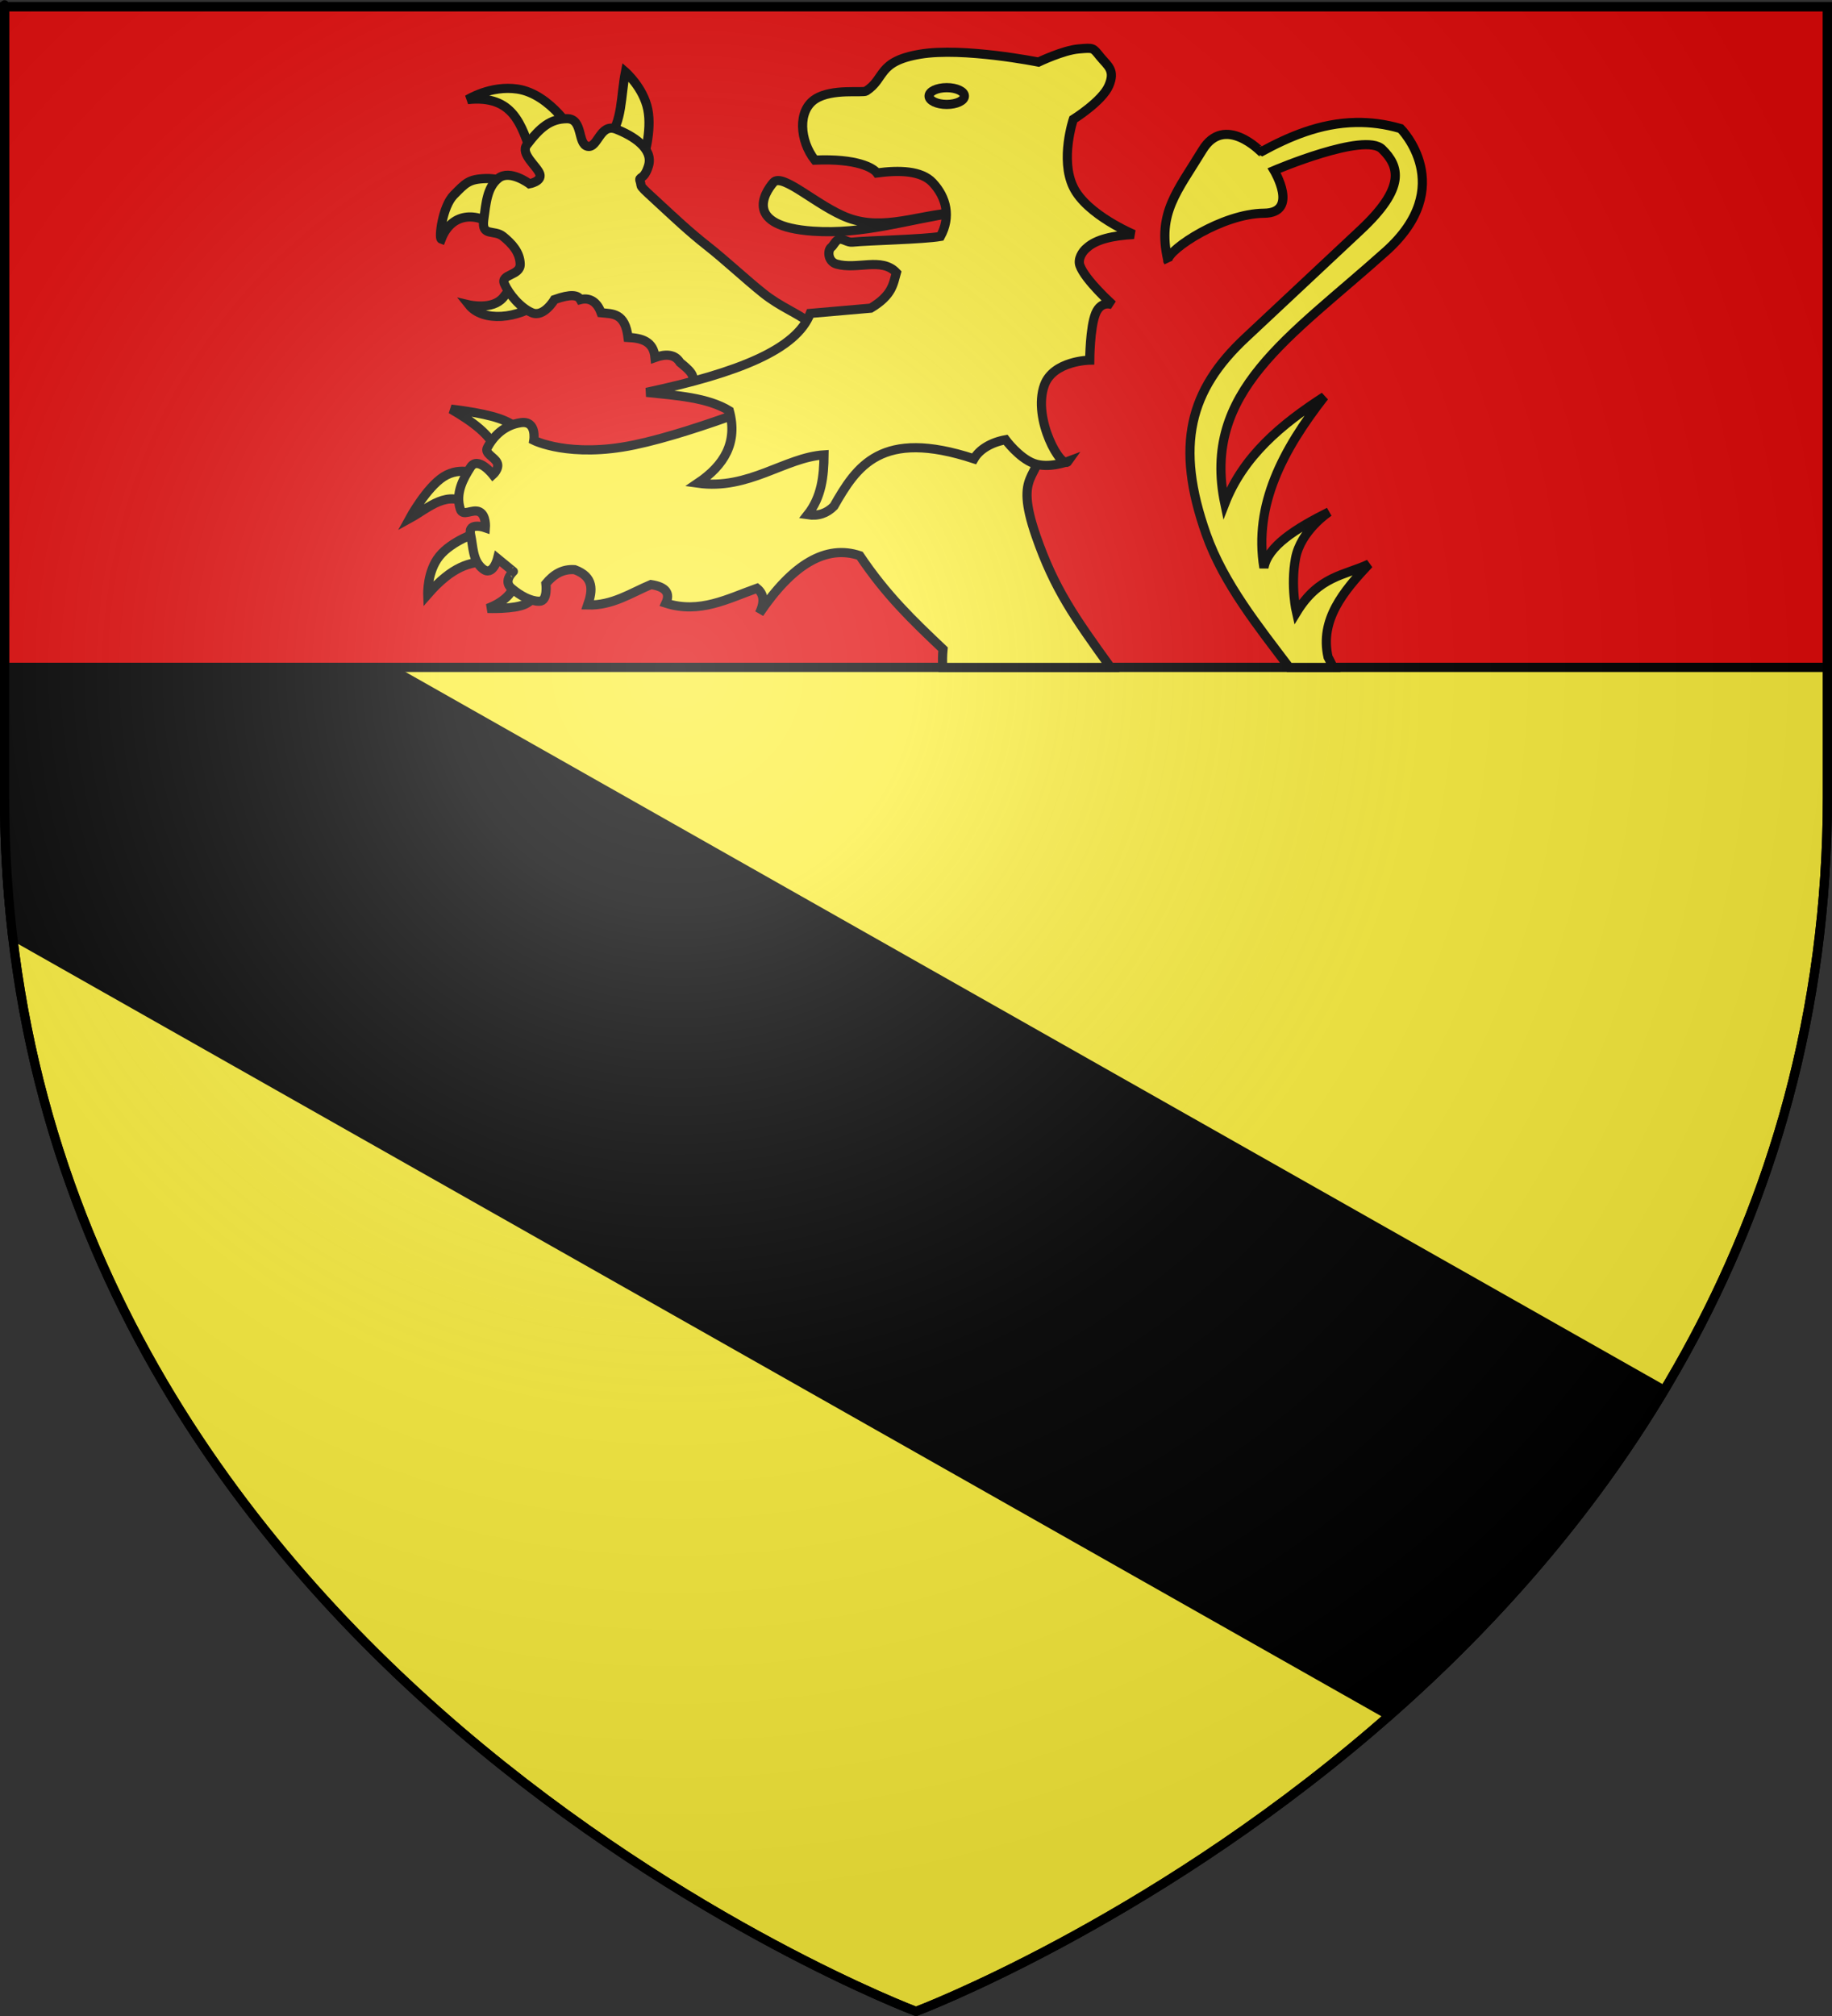
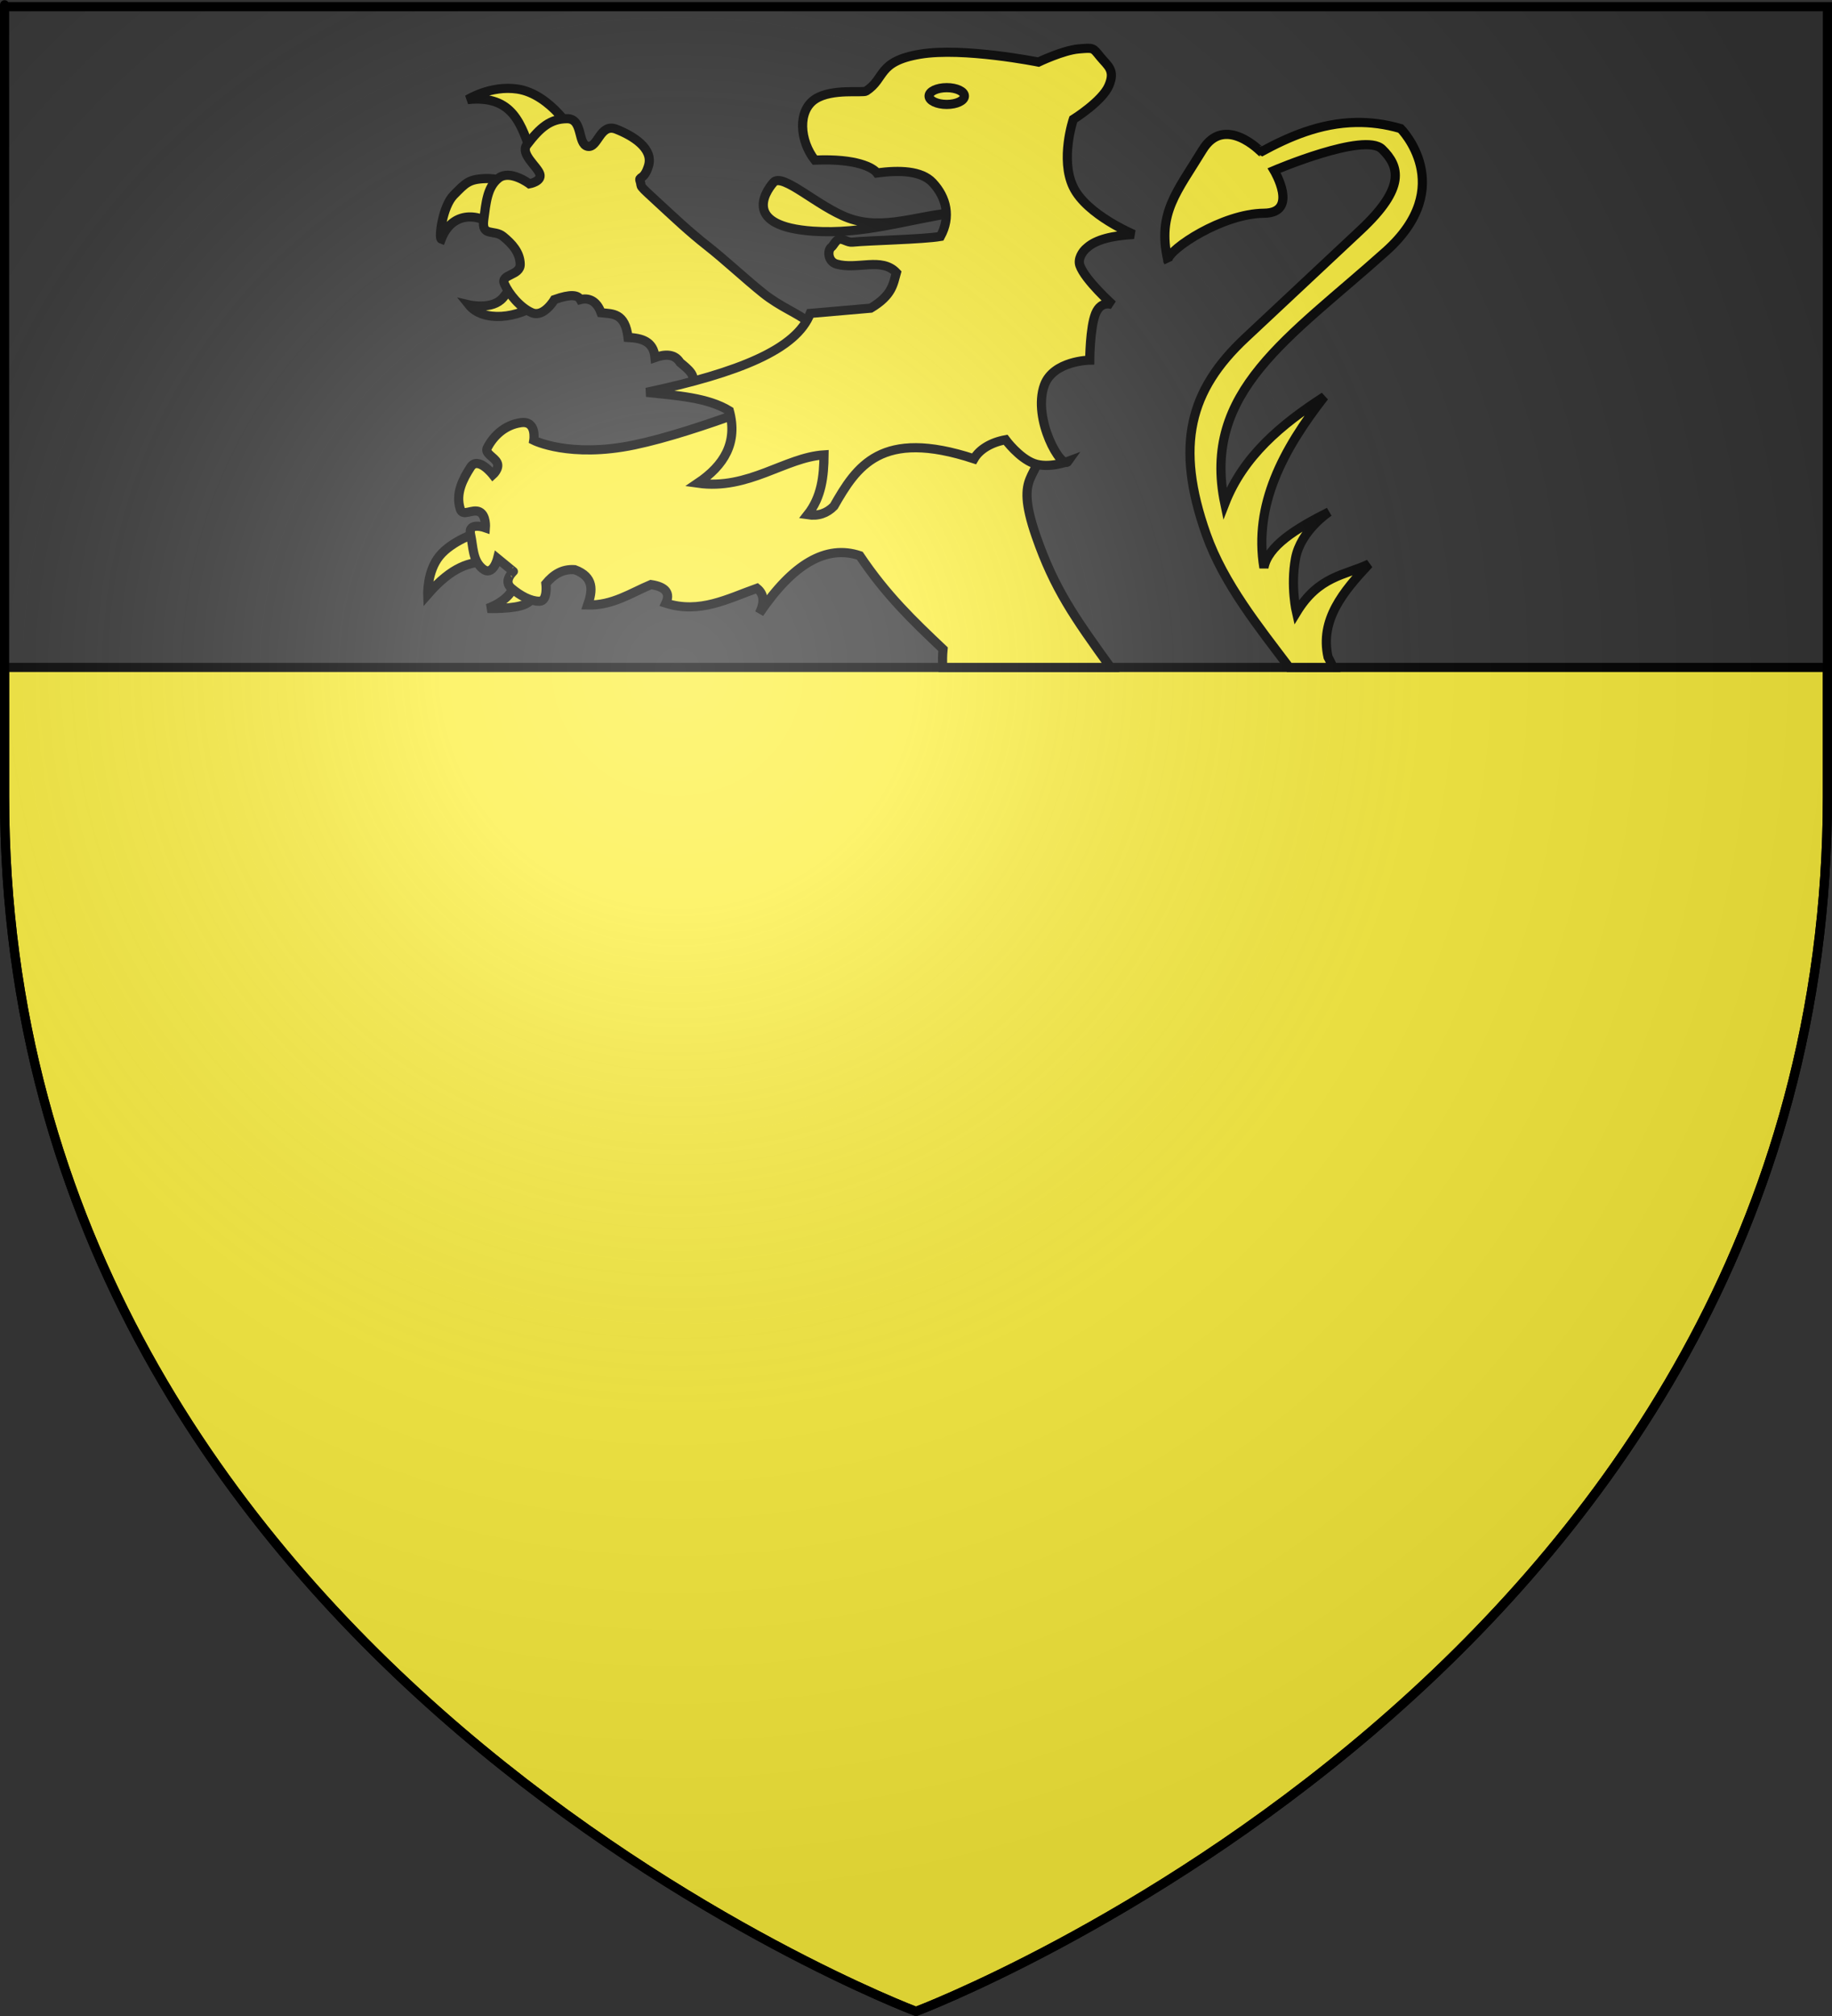
<svg xmlns="http://www.w3.org/2000/svg" xmlns:ns1="http://sodipodi.sourceforge.net/DTD/sodipodi-0.dtd" xmlns:ns2="http://www.inkscape.org/namespaces/inkscape" xmlns:xlink="http://www.w3.org/1999/xlink" height="660" width="600" version="1.0" id="svg2" ns1:version="0.32" ns2:version="0.45.1" ns1:docname="Blason_ville_fr_Augerolles_(Puy-de-Dôme).svg" ns1:docbase="C:\Documents and Settings\Bruno Vallette\Mes documents\Perso\Wikipédia Blasons\Communes BVA" ns2:export-filename="/Users/olivier/Desktop/Blason Rouge/Blason_Vide_3D.png" ns2:export-xdpi="144" ns2:export-ydpi="144" ns2:output_extension="org.inkscape.output.svg.inkscape">
  <rect width="100%" height="100%" fill="#333333" stroke="none" />
  <ns1:namedview ns2:window-height="712" ns2:window-width="1024" ns2:pageshadow="2" ns2:pageopacity="0.0" guidetolerance="10.0" gridtolerance="10.0" objecttolerance="10.0" borderopacity="1.0" bordercolor="#666666" pagecolor="#ffffff" id="base" showgrid="false" height="660px" ns2:zoom="0.78181785" ns2:cx="300" ns2:cy="329.99986" ns2:window-x="-4" ns2:window-y="-4" ns2:current-layer="layer3" />
  <desc id="desc4">Flag of Canton of Valais (Wallis)</desc>
  <defs id="defs6">
    <linearGradient id="linearGradient2893">
      <stop style="stop-color:white;stop-opacity:0.314;" offset="0" id="stop2895" />
      <stop id="stop2897" offset="0.19" style="stop-color:white;stop-opacity:0.251;" />
      <stop style="stop-color:#6b6b6b;stop-opacity:0.125;" offset="0.6" id="stop2901" />
      <stop style="stop-color:black;stop-opacity:0.125;" offset="1" id="stop2899" />
    </linearGradient>
    <linearGradient id="linearGradient2885">
      <stop id="stop2887" offset="0" style="stop-color:white;stop-opacity:1;" />
      <stop style="stop-color:white;stop-opacity:1;" offset="0.229" id="stop2891" />
      <stop id="stop2889" offset="1" style="stop-color:black;stop-opacity:1;" />
    </linearGradient>
    <linearGradient id="linearGradient2955">
      <stop id="stop2867" offset="0" style="stop-color:#fd0000;stop-opacity:1;" />
      <stop style="stop-color:#e77275;stop-opacity:0.659;" offset="0.5" id="stop2873" />
      <stop style="stop-color:black;stop-opacity:0.323;" offset="1" id="stop2959" />
    </linearGradient>
    <radialGradient ns2:collect="always" xlink:href="#linearGradient2955" id="radialGradient2961" cx="225.524" cy="218.901" fx="225.524" fy="218.901" r="300" gradientTransform="matrix(-4.167939e-4,2.183,-1.884,-3.599562e-4,615.597,-289.121)" gradientUnits="userSpaceOnUse" />
    <polygon id="star" transform="scale(53,53)" points="0,-1 0.588,0.809 -0.951,-0.309 0.951,-0.309 -0.588,0.809 0,-1 " />
    <clipPath id="clip">
      <path d="M 0,-200 L 0,600 L 300,600 L 300,-200 L 0,-200 z " id="path10" />
    </clipPath>
    <radialGradient ns2:collect="always" xlink:href="#linearGradient2955" id="radialGradient1911" gradientUnits="userSpaceOnUse" gradientTransform="matrix(-4.167939e-4,2.183,-1.884,-3.599562e-4,615.597,-289.121)" cx="225.524" cy="218.901" fx="225.524" fy="218.901" r="300" />
    <radialGradient ns2:collect="always" xlink:href="#linearGradient2955" id="radialGradient2865" gradientUnits="userSpaceOnUse" gradientTransform="matrix(0,1.749,-1.593,-1.049767e-7,551.788,-191.29)" cx="225.524" cy="218.901" fx="225.524" fy="218.901" r="300" />
    <radialGradient ns2:collect="always" xlink:href="#linearGradient2955" id="radialGradient2871" gradientUnits="userSpaceOnUse" gradientTransform="matrix(0,1.386,-1.323,-5.741131e-8,-158.082,-109.541)" cx="225.524" cy="218.901" fx="225.524" fy="218.901" r="300" />
    <radialGradient ns2:collect="always" xlink:href="#linearGradient2893" id="radialGradient3163" gradientUnits="userSpaceOnUse" gradientTransform="matrix(1.353,0,0,1.349,-77.629,-85.747)" cx="221.445" cy="226.331" fx="221.445" fy="226.331" r="300" />
  </defs>
  <g ns2:groupmode="layer" id="layer3" ns2:label="Fond écu" style="display:inline">
-     <path style="fill:#e20909;fill-opacity:1;fill-rule:evenodd;stroke:#000000;stroke-width:3;stroke-linecap:butt;stroke-linejoin:miter;stroke-miterlimit:4;stroke-dasharray:none;stroke-opacity:1;display:inline" d="M 1.5,2.188 L 1.5,218.5 L 598.5,218.5 C 598.5,57.45 598.5,2.188 598.5,2.188 L 1.5,2.188 z " id="path2195" />
    <path style="fill:#fcef3c;fill-opacity:1;fill-rule:evenodd;stroke:#000000;stroke-width:3;stroke-linecap:butt;stroke-linejoin:miter;stroke-miterlimit:4;stroke-dasharray:none;stroke-opacity:1" d="M 1.5,218.5 L 1.5,260.719 C 1.5,546.17 300,658.5 300,658.5 C 300,658.5 598.5,546.17 598.5,260.719 C 598.5,214.104 598.5,249.933 598.5,218.5 L 1.5,218.5 z " id="path2855" />
  </g>
  <g ns2:groupmode="layer" id="layer4" ns2:label="Meubles" ns1:insensitive="true">
    <g id="g4276" transform="translate(1.573,0)" style="fill:#fcef3c;fill-opacity:1;display:inline">
      <path d="M 175.693,98.73 C 168.022,104.513 156.541,105.512 152,99.807 C 152,99.807 159.712,101.613 163.2,97.438 C 167.934,91.772 168.105,89.096 168.8,90.33 L 175.693,98.73 z " style="fill:#fcef3c;fill-opacity:1;fill-rule:evenodd;stroke:#000000;stroke-width:3;stroke-linecap:butt;stroke-linejoin:miter;stroke-miterlimit:4;stroke-dasharray:none;stroke-opacity:1;display:inline" id="path1738" />
      <path d="M 161.046,74.391 C 154.329,69.144 146.229,69.745 142.954,78.268 C 142.086,77.943 143.32,67.592 147.046,63.837 C 150.877,59.976 151.892,58.614 157.6,58.452 C 163.308,58.291 170.523,61.683 170.523,61.683 L 161.046,74.391 z " style="fill:#fcef3c;fill-opacity:1;fill-rule:evenodd;stroke:#000000;stroke-width:3;stroke-linecap:butt;stroke-linejoin:miter;stroke-miterlimit:4;stroke-dasharray:none;stroke-opacity:1;display:inline" id="path1748" />
      <path d="M 172.677,50.698 C 169.155,41.061 166.723,30.971 151.569,32.606 C 151.569,32.606 159.133,27.832 167.939,29.159 C 178.82,30.8 186.824,44.015 186.247,44.237 L 172.677,50.698 z " style="fill:#fcef3c;fill-opacity:1;fill-rule:evenodd;stroke:#000000;stroke-width:3;stroke-linecap:butt;stroke-linejoin:miter;stroke-miterlimit:4;stroke-dasharray:none;stroke-opacity:1;display:inline" id="path1750" />
-       <path d="M 197.662,44.883 C 202.252,40.498 201.763,31.035 203.263,23.559 C 203.263,23.559 209.132,28.675 210.586,35.836 C 212.04,42.998 209.078,52.206 209.078,52.206 L 197.662,44.883 z " style="fill:#fcef3c;fill-opacity:1;fill-rule:evenodd;stroke:#000000;stroke-width:3;stroke-linecap:butt;stroke-linejoin:miter;stroke-miterlimit:4;stroke-dasharray:none;stroke-opacity:1;display:inline" id="path1752" />
      <path d="M 231.909,129.962 L 224.371,126.246 C 227.105,123.334 223.984,121.008 221.14,118.654 C 219.452,115.856 216.361,115.829 212.955,117.038 C 212.464,111.695 208.588,110.704 204.124,110.469 C 203.13,102.319 199.058,102.786 195.293,102.392 C 193.776,98.23 191.029,97.444 188.508,98.084 C 187.678,96.58 185.411,96.153 180.001,98.084 C 180.001,98.084 176.554,104.007 172.677,102.392 C 168.8,100.776 165.031,96.146 163.631,92.915 C 162.231,89.684 168.908,90.33 168.8,86.453 C 168.693,82.576 166.108,79.776 163.2,77.407 C 160.292,75.037 156.092,77.622 156.846,72.022 C 157.6,66.422 157.95,61.306 161.692,58.345 C 165.435,55.383 171.816,60.176 171.816,60.176 C 171.816,60.176 175.989,59.422 175.222,56.972 C 174.454,54.522 168.746,50.375 170.954,47.468 C 175.37,41.652 178.708,38.906 184.093,38.852 C 189.478,38.798 187.485,47.198 190.878,47.898 C 194.27,48.598 194.889,40.198 200.247,42.298 C 205.605,44.398 212.588,48.597 210.801,54.36 C 209.283,59.257 207.486,57.555 208.076,59.302 C 208.901,61.742 206.606,59.585 215.324,67.606 C 219.029,71.014 224.139,75.862 229.986,80.452 C 235.833,85.042 242.543,91.331 248.316,95.954 C 254.089,100.576 259.573,102.455 263.397,105.547 C 267.221,108.64 269.603,110.577 269.603,110.577 L 231.909,129.962 z " style="fill:#fcef3c;fill-opacity:1;fill-rule:evenodd;stroke:#000000;stroke-width:3;stroke-linecap:butt;stroke-linejoin:miter;stroke-miterlimit:4;stroke-dasharray:none;stroke-opacity:1;display:inline" id="path1727" />
-       <path d="M 160.914,147.346 C 159.034,142.41 153.271,138.072 146.14,133.943 C 146.14,133.943 156.002,135.01 161.828,136.99 C 167.653,138.969 169.443,141.863 169.443,141.863 L 160.914,147.346 z " style="fill:#fcef3c;fill-opacity:1;fill-rule:evenodd;stroke:#000000;stroke-width:3;stroke-linecap:butt;stroke-linejoin:miter;stroke-miterlimit:4;stroke-dasharray:none;stroke-opacity:1;display:inline" id="path1564" />
-       <path d="M 152.69,165.47 C 144.846,160.04 138.944,166.255 132.585,169.735 C 132.585,169.735 138.076,159.644 143.711,156.064 C 149.346,152.485 155.126,155.418 155.126,155.418 L 152.69,165.47 z " style="fill:#fcef3c;fill-opacity:1;fill-rule:evenodd;stroke:#000000;stroke-width:3;stroke-linecap:butt;stroke-linejoin:miter;stroke-miterlimit:4;stroke-dasharray:none;stroke-opacity:1;display:inline" id="path1566" />
      <path d="M 158.02,183.899 C 152.491,183.952 146.607,185.29 138.525,194.56 C 138.525,194.56 138.259,187.135 142.333,182.071 C 146.407,177.007 154.822,174.304 154.822,174.304 L 158.02,183.899 z " style="fill:#fcef3c;fill-opacity:1;fill-rule:evenodd;stroke:#000000;stroke-width:3;stroke-linecap:butt;stroke-linejoin:miter;stroke-miterlimit:4;stroke-dasharray:none;stroke-opacity:1;display:inline" id="path1568" />
      <path d="M 166.852,191.228 C 166.421,194.223 163.083,197.326 158.125,199.191 C 158.125,199.191 166.929,199.515 170.509,197.759 C 174.089,196.002 173.25,193.189 173.25,193.189 L 166.852,191.228 z " style="fill:#fcef3c;fill-opacity:1;fill-rule:evenodd;stroke:#000000;stroke-width:3;stroke-linecap:butt;stroke-linejoin:miter;stroke-miterlimit:4;stroke-dasharray:none;stroke-opacity:1;display:inline" id="path1570" />
      <path id="path1756" d="M 442.562,40.094 C 430.742,40.288 420.421,44.824 411.438,49.719 C 411.437,49.719 399.468,37.246 392.25,49.125 C 383.988,62.722 377.398,69.701 380.875,85.062 C 381.385,81.471 398.788,69.925 412.375,69.812 C 424.042,69.716 415.719,55.812 415.719,55.812 C 415.719,55.812 445.275,43.177 451.062,48.812 C 456.85,54.448 458.884,61.418 444.031,75.312 L 406.281,110.656 C 388.065,127.698 383.164,145.786 393.469,174.906 C 399.218,191.153 410.9,205.528 420.656,218.5 L 435.094,218.5 C 434.089,216.432 433.375,215.125 433.375,215.125 C 430.648,202.916 438.34,193.674 446.781,184.656 C 438.724,188.421 430.341,188.505 423.031,200.5 C 423.031,200.5 421.043,191.982 422.719,182.844 C 424.394,173.706 433.688,167.594 433.688,167.594 C 422.779,173.052 413.63,178.808 412.375,185.875 C 408.979,165.288 418.613,147.204 432.156,129.844 C 418.053,138.929 405.61,149.345 399.562,164.875 C 391.849,128.09 420.633,110.652 452.281,82.312 C 476.035,61.043 457.156,42.094 457.156,42.094 C 452.052,40.605 447.188,40.018 442.562,40.094 z M 380.875,85.062 C 380.841,85.302 380.878,85.493 381,85.656 C 380.95,85.45 380.921,85.266 380.875,85.062 z M 336.531,124.344 L 259.156,128 C 259.156,128 227.326,141.239 206.156,145.656 C 184.986,150.073 173.25,144.156 173.25,144.156 C 173.25,144.156 174.331,137.613 169,138.375 C 163.669,139.137 160.011,142.786 158.031,146.594 C 157.041,148.498 160.393,149.615 161.25,151.5 C 162.107,153.385 159.844,155.406 159.844,155.406 C 159.844,155.406 154.968,149.161 152.531,152.969 C 150.094,156.776 147.512,161.509 149.188,166.688 C 150.025,169.277 153.134,166.458 155.438,167.562 C 157.741,168.667 157.406,172.781 157.406,172.781 C 157.406,172.781 151.617,170.718 152.531,174.906 C 153.445,179.095 153.149,183.446 156.5,186.188 C 159.851,188.929 161.375,182.844 161.375,182.844 L 166.562,187.094 C 166.563,187.094 163.044,190.157 165.938,192.594 C 168.831,195.031 172.169,196.844 175.062,196.844 C 177.956,196.844 177.219,191.062 177.219,191.062 C 179.659,188.125 182.597,186.199 186.656,186.5 C 193.026,188.874 192.564,193.28 190.906,198.062 C 199.034,198.275 204.992,194.152 211.625,191.375 C 216.633,192.137 217.988,194.271 216.5,197.469 C 227.599,201.013 236.788,195.993 246.344,192.594 C 248.39,194.26 249.129,196.716 247.125,200.812 C 258.091,184.567 269.034,178.251 280,181.906 C 288.719,194.89 297.366,203.134 307.281,212.531 C 307.084,214.549 307.067,216.54 307.188,218.5 L 362.156,218.5 C 350.304,202.084 343.716,192.711 337.75,175.531 C 330.173,153.714 339.555,157.543 339.25,144.75 C 338.945,131.957 336.531,124.344 336.531,124.344 z " style="fill:#fcef3c;fill-opacity:1;fill-rule:evenodd;stroke:#000000;stroke-width:3;stroke-linecap:butt;stroke-linejoin:miter;stroke-miterlimit:4;stroke-dasharray:none;stroke-opacity:1;display:inline" />
      <path d="M 311.173,69.653 C 295.891,71.833 281.29,76.851 264.649,75.684 C 242.068,74.099 248.641,63.3 251.725,59.745 C 254.664,56.356 266.255,67.687 276.28,71.376 C 287.911,75.656 299.543,70.232 311.173,69.653 z " style="fill:#fcef3c;fill-opacity:1;fill-rule:evenodd;stroke:#000000;stroke-width:3;stroke-linecap:butt;stroke-linejoin:miter;stroke-miterlimit:4;stroke-dasharray:none;stroke-opacity:1;display:inline" id="path1401" />
      <path d="M 303.849,59.745 C 300.179,55.843 292.969,55.646 285.649,56.622 C 284.423,54.948 279.056,51.815 265.295,52.421 C 260.335,46.131 259.502,36.203 265.51,32.39 C 271.007,28.902 280.998,30.515 282.095,29.806 C 288.525,25.647 285.649,20.113 299.757,17.744 C 313.865,15.374 338.527,20.328 338.527,20.328 C 338.527,20.328 346.604,16.451 351.666,16.021 C 356.728,15.59 356.297,15.59 358.774,18.605 C 361.251,21.621 363.782,22.967 361.574,28.082 C 359.366,33.198 349.943,39.067 349.943,39.067 C 349.943,39.067 345.527,52.152 349.943,61.252 C 354.358,70.353 369.759,76.76 369.759,76.76 C 362.791,77.128 357.417,78.406 354.466,81.068 C 352.815,82.361 351.387,84.85 352.097,86.884 C 353.774,91.689 362.866,99.807 362.866,99.807 C 362.866,99.807 359.151,98.084 357.266,102.607 C 355.381,107.13 355.328,117.9 355.328,117.9 C 355.328,117.9 343.373,118.053 340.466,126.085 C 336.44,137.205 346.179,153.986 348.22,151.07 C 348.22,151.07 341.866,153.493 337.019,151.716 C 332.173,149.939 327.758,143.962 327.758,143.962 C 323.105,144.806 319.213,147.077 317.419,150.208 C 286.945,140.196 278.98,152.693 271.541,165.716 C 269.231,168.055 266.384,169.05 262.925,168.516 C 267.532,162.686 268.242,155.881 268.31,148.916 C 255.506,149.725 243.635,160.535 226.955,158.178 C 235.59,152.355 240.125,144.893 237.294,134.485 C 230.199,130.133 220.019,129.483 210.155,128.454 C 240.385,122.02 259.314,114.353 263.787,102.607 L 283.603,100.884 C 290.74,96.613 290.936,92.973 292.003,89.253 C 287.159,84.116 279.188,88.397 272.403,86.453 C 269.542,85.634 269.35,81.931 270.708,80.918 C 271.387,80.411 272.135,78.568 273.3,78.322 C 274.466,78.076 276.051,79.428 277.543,79.279 C 283.102,78.725 300.752,78.392 306.434,77.407 C 309.911,71.039 308.451,64.636 303.849,59.745 z " style="fill:#fcef3c;fill-opacity:1;fill-rule:evenodd;stroke:#000000;stroke-width:3;stroke-linecap:butt;stroke-linejoin:miter;stroke-miterlimit:4;stroke-dasharray:none;stroke-opacity:1;display:inline" id="path1723" />
      <path d="M 314.283,31.443 C 314.286,32.958 311.694,34.187 308.496,34.187 C 305.298,34.187 302.706,32.958 302.708,31.443 C 302.706,29.928 305.298,28.7 308.496,28.7 C 311.694,28.7 314.286,29.928 314.283,31.443 z " style="fill:#fcef3c;fill-opacity:1;fill-rule:evenodd;stroke:#000000;stroke-width:3;stroke-linecap:butt;stroke-linejoin:miter;stroke-miterlimit:4;stroke-dasharray:none;stroke-opacity:1;display:inline" id="path1387" />
    </g>
-     <path style="opacity:1;fill:#000000;fill-opacity:1;stroke:#000000;stroke-width:3;stroke-miterlimit:4;stroke-dasharray:none;stroke-opacity:1;display:inline" d="M 1.5,218.5 L 1.5,260.719 C 1.5,276.43 2.416,291.609 4.125,306.281 L 455.031,561.625 C 487.439,533.113 519.475,497.842 545.031,455.156 L 127.125,218.5 L 1.5,218.5 z " id="rect5287" />
  </g>
  <g ns2:groupmode="layer" id="layer2" ns2:label="Reflet final" ns1:insensitive="true">
    <path ns1:nodetypes="cccccc" d="M 300,658.5 C 300,658.5 598.5,546.18 598.5,260.728 C 598.5,-24.723 598.5,2.176 598.5,2.176 L 1.5,2.176 L 1.5,260.728 C 1.5,546.18 300,658.5 300,658.5 z " style="opacity:1;fill:url(#radialGradient3163);fill-opacity:1;fill-rule:evenodd;stroke:none;stroke-width:1px;stroke-linecap:butt;stroke-linejoin:miter;stroke-opacity:1" id="path2875" ns2:export-xdpi="144" ns2:export-ydpi="144" />
  </g>
  <g ns2:groupmode="layer" id="layer1" ns2:label="Contour final" ns1:insensitive="true">
    <path ns1:nodetypes="cccccc" d="M 300,658.5 C 300,658.5 1.5,546.18 1.5,260.728 C 1.5,-24.723 1.5,2.176 1.5,2.176 L 598.5,2.176 L 598.5,260.728 C 598.5,546.18 300,658.5 300,658.5 z " style="opacity:1;fill:none;fill-opacity:1;fill-rule:evenodd;stroke:#000000;stroke-width:3;stroke-linecap:butt;stroke-linejoin:miter;stroke-miterlimit:4;stroke-dasharray:none;stroke-opacity:1" id="path1411" ns2:export-xdpi="144" ns2:export-ydpi="144" />
  </g>
</svg>